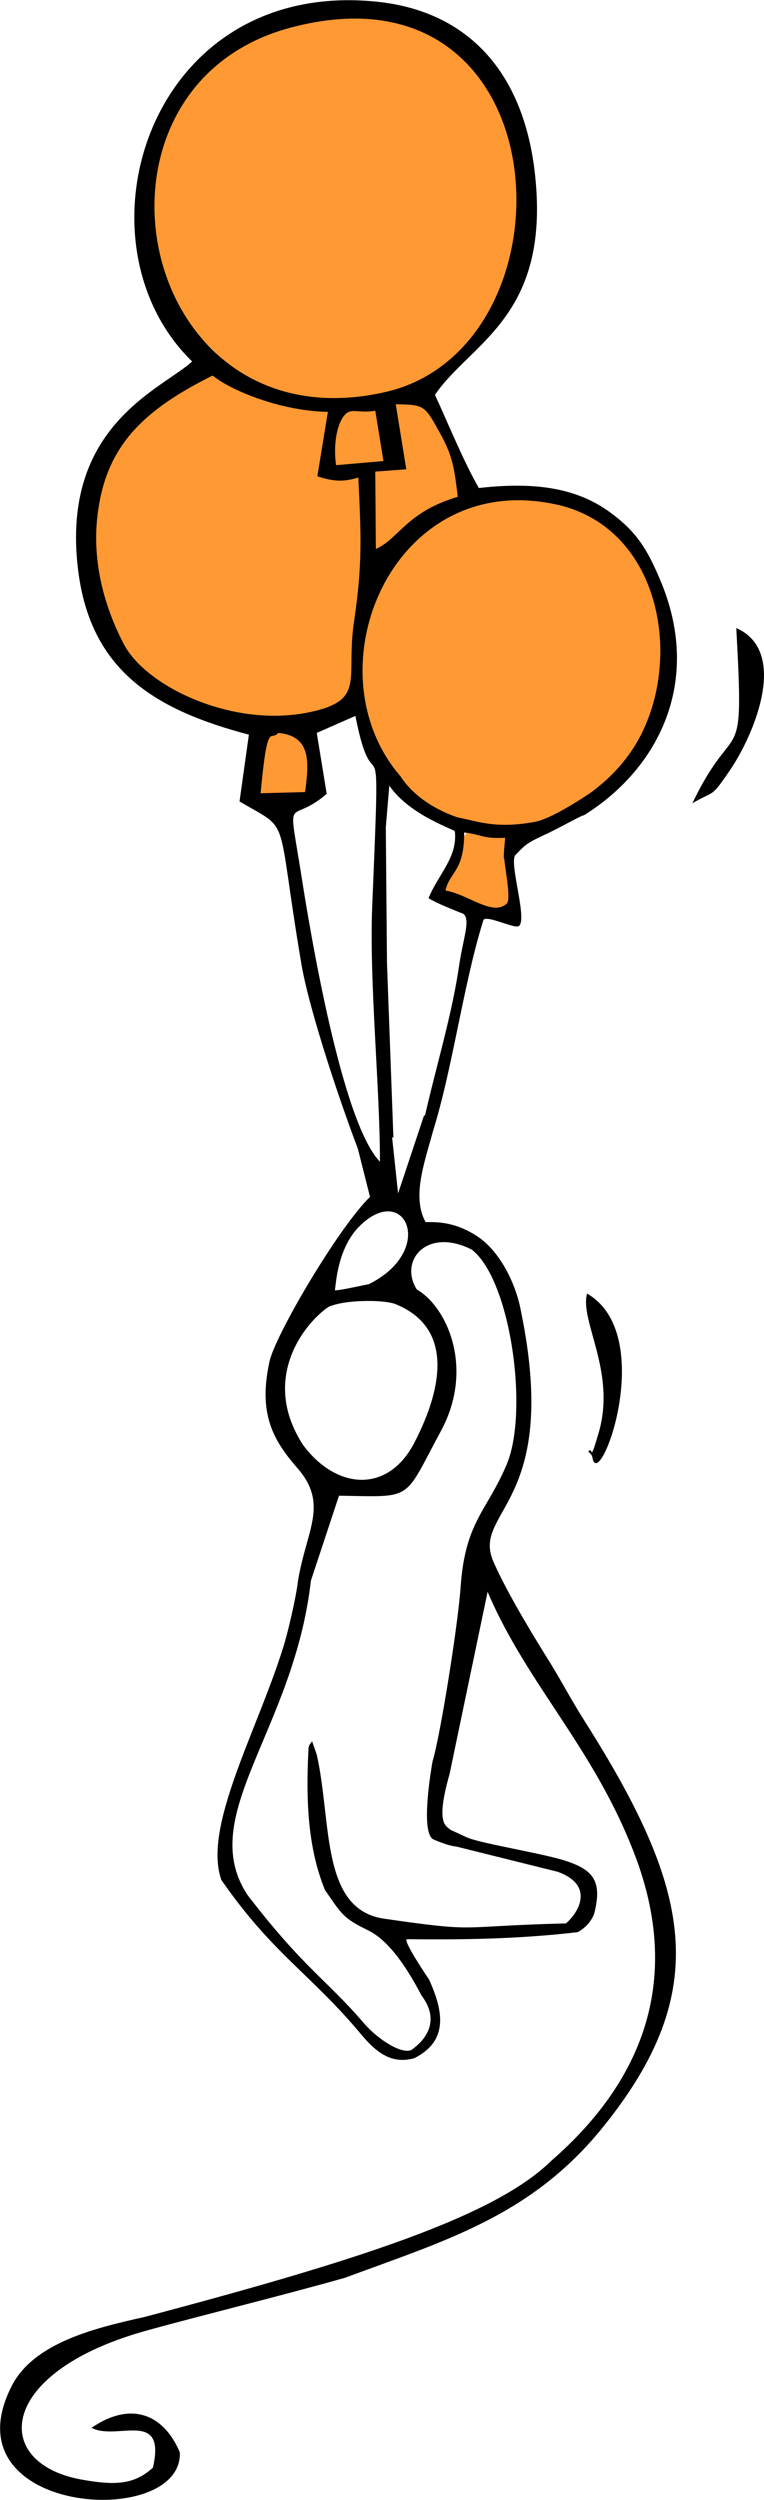
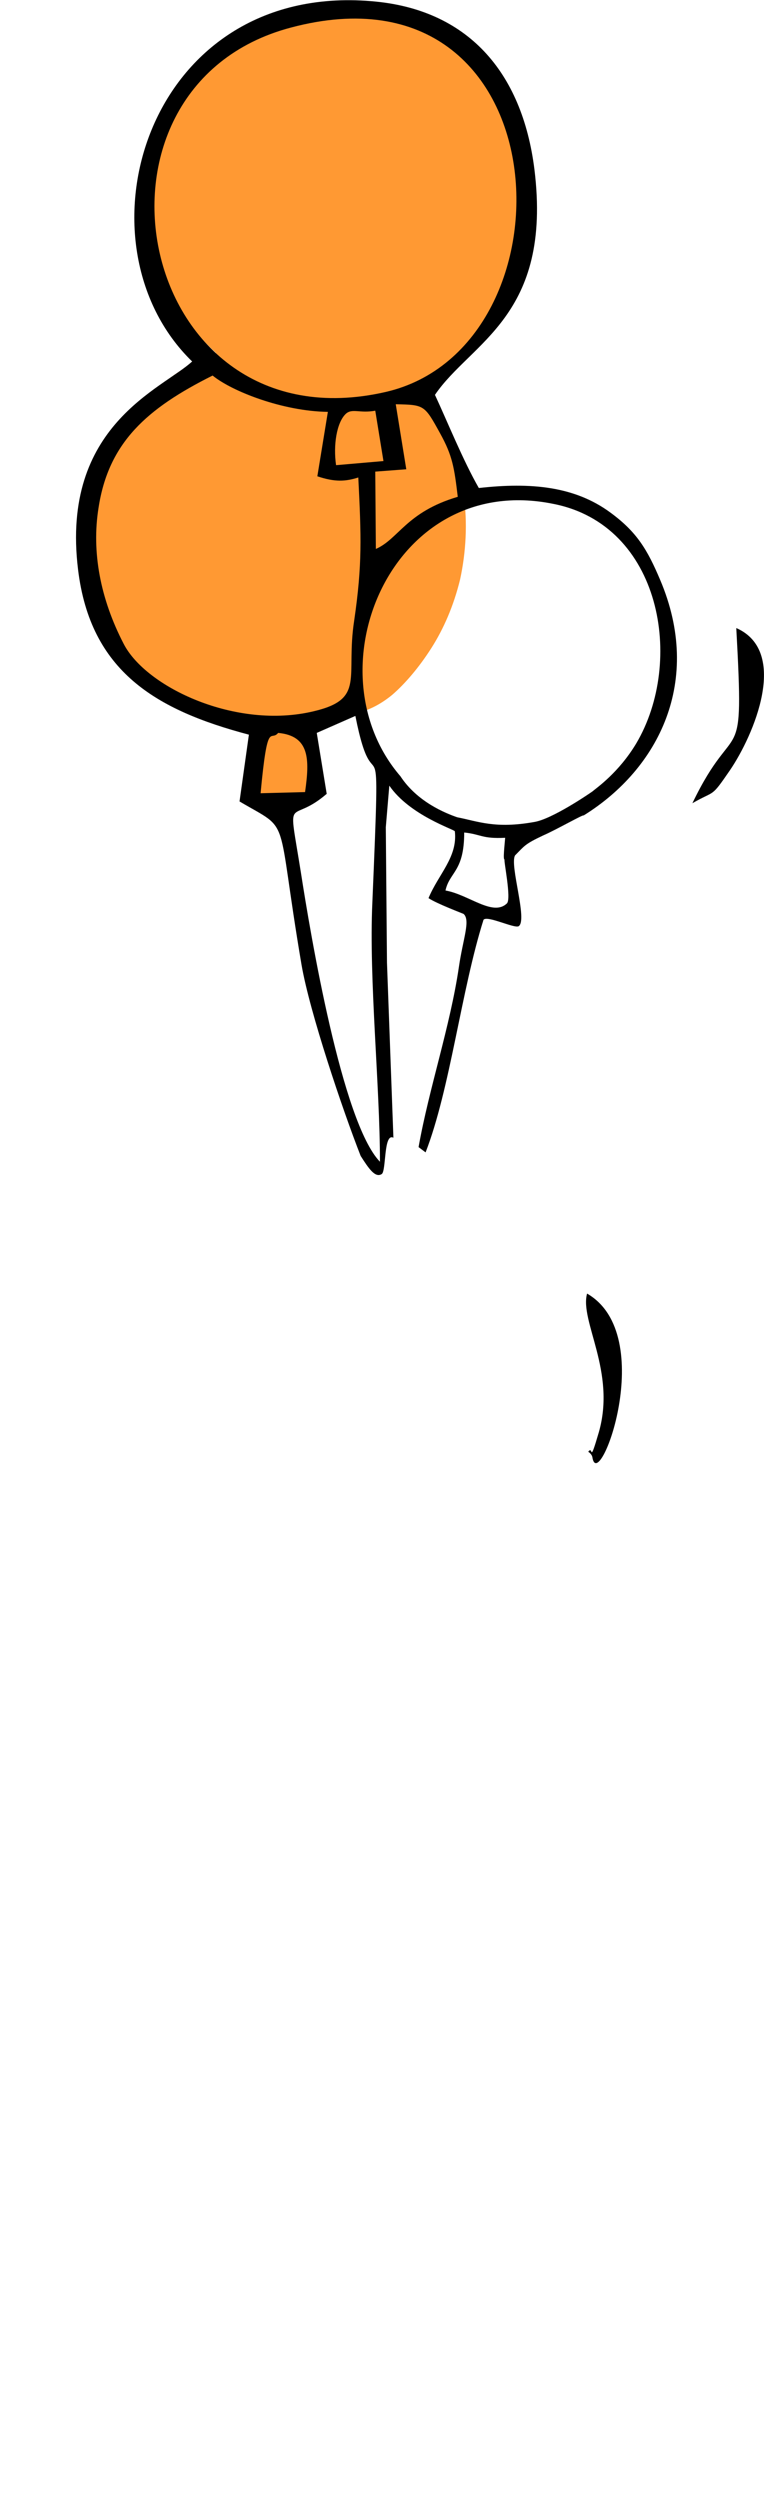
<svg xmlns="http://www.w3.org/2000/svg" xml:space="preserve" width="519px" height="1696px" version="1.1" style="shape-rendering:geometricPrecision; text-rendering:geometricPrecision; image-rendering:optimizeQuality; fill-rule:evenodd; clip-rule:evenodd" viewBox="0 0 13.05 42.67">
  <defs>
    <style type="text/css">
   
    .fil1 {fill:black}
    .fil0 {fill:#FF9933}
   
  </style>
  </defs>
  <g id="Layer_x0020_1">
    <path class="fil0" d="M5.69 0.22c-0.38,0.04 -0.76,0.13 -1.11,0.29 -0.36,0.15 -0.68,0.37 -0.99,0.64 -0.31,0.26 -0.61,0.57 -0.81,0.98 -0.19,0.42 -0.28,0.95 -0.26,1.44 0.01,0.49 0.13,0.94 0.33,1.35 0.21,0.42 0.5,0.79 0.8,1.07 0.3,0.28 0.6,0.47 0.94,0.63 0.35,0.15 0.75,0.28 1.18,0.3 0.43,0.02 0.9,-0.07 1.24,-0.18 0.34,-0.12 0.55,-0.26 0.77,-0.46 0.23,-0.21 0.47,-0.49 0.68,-0.82 0.21,-0.34 0.39,-0.73 0.49,-1.18 0.1,-0.45 0.13,-0.96 0.06,-1.45 -0.07,-0.48 -0.25,-0.93 -0.45,-1.29 -0.21,-0.36 -0.46,-0.63 -0.75,-0.83 -0.29,-0.21 -0.63,-0.35 -0.99,-0.43 -0.36,-0.08 -0.74,-0.1 -1.13,-0.06z" />
    <path class="fil0" d="M4.6 5.83c-0.38,0.03 -0.76,0.12 -1.12,0.28 -0.35,0.16 -0.67,0.38 -0.95,0.67 -0.27,0.28 -0.5,0.64 -0.67,1.02 -0.17,0.38 -0.27,0.78 -0.3,1.25 -0.02,0.46 0.05,0.99 0.23,1.44 0.18,0.45 0.47,0.83 0.77,1.11 0.3,0.28 0.6,0.47 0.91,0.61 0.31,0.15 0.64,0.25 0.8,0.31 0.17,0.07 0.17,0.09 0.13,0.28 -0.04,0.18 -0.11,0.52 -0.08,0.74 0.04,0.21 0.19,0.29 0.42,0.27 0.23,-0.02 0.54,-0.14 0.61,-0.4 0.08,-0.26 -0.07,-0.65 -0.13,-0.85 -0.05,-0.21 -0.01,-0.21 0.15,-0.24 0.16,-0.02 0.43,-0.06 0.67,-0.13 0.24,-0.06 0.44,-0.15 0.66,-0.33 0.22,-0.19 0.46,-0.47 0.67,-0.8 0.21,-0.33 0.38,-0.72 0.49,-1.17 0.1,-0.46 0.13,-0.97 0.06,-1.45 -0.07,-0.48 -0.25,-0.93 -0.46,-1.29 -0.21,-0.36 -0.45,-0.63 -0.74,-0.84 -0.3,-0.21 -0.64,-0.35 -1,-0.43 -0.36,-0.08 -0.74,-0.09 -1.12,-0.05z" />
-     <path class="fil0" d="M8.65 8.54c-0.32,0.03 -0.64,0.11 -0.93,0.24 -0.3,0.13 -0.56,0.31 -0.79,0.55 -0.23,0.24 -0.43,0.54 -0.57,0.86 -0.14,0.31 -0.22,0.65 -0.24,1.04 -0.02,0.39 0.03,0.83 0.18,1.25 0.15,0.42 0.4,0.83 0.71,1.1 0.32,0.27 0.71,0.41 0.87,0.49 0.17,0.08 0.11,0.11 -0.02,0.31 -0.13,0.2 -0.34,0.58 -0.4,0.77 -0.07,0.2 0,0.22 0.28,0.3 0.27,0.08 0.76,0.23 0.94,0.05 0.18,-0.18 0.07,-0.69 0.02,-0.96 -0.05,-0.27 -0.03,-0.29 0.17,-0.35 0.21,-0.05 0.59,-0.12 0.88,-0.21 0.28,-0.1 0.46,-0.22 0.64,-0.39 0.19,-0.17 0.39,-0.41 0.57,-0.68 0.17,-0.28 0.32,-0.61 0.4,-0.98 0.09,-0.38 0.11,-0.81 0.05,-1.21 -0.06,-0.4 -0.2,-0.78 -0.37,-1.08 -0.18,-0.3 -0.38,-0.52 -0.63,-0.69 -0.24,-0.18 -0.52,-0.3 -0.82,-0.36 -0.3,-0.07 -0.62,-0.08 -0.94,-0.05z" />
-     <path class="fil1" d="M2.46 39.55c-0.81,0.18 -1.88,0.43 -2.26,1.17 -1.14,2.21 2.92,2.47 2.87,1.14 -0.27,-0.64 -0.82,-0.89 -1.51,-0.42 0.43,0.23 1.28,-0.33 1.05,0.68 -0.32,0.29 -0.64,0.31 -1.24,0.2 -1.54,-0.29 -1.42,-1.85 1.17,-2.55 0.79,-0.22 2.29,-0.59 3.35,-0.89 1.73,-0.64 3.19,-1.06 4.41,-2.57 1.89,-2.34 1.51,-4.06 -0.31,-6.93 -0.24,-0.38 -0.39,-0.67 -0.58,-0.98 -0.52,-0.83 -0.81,-1.36 -0.97,-1.72 -0.42,-0.9 1.15,-0.95 0.46,-4.3 -0.08,-0.44 -0.34,-1.01 -0.75,-1.28 -0.4,-0.26 -0.72,-0.24 -0.88,-0.24 -0.27,-0.49 0.05,-1.18 0.17,-1.73 -0.02,0.02 -0.19,-0.13 -0.2,-0.08l-0.44 1.32 -0.11 -1.03 -0.15 0.1 -0.03 0.47 -0.46 -0.55 0.27 1.07c-0.53,0.51 -1.63,2.37 -1.72,2.82 -0.19,0.88 0.06,1.33 0.48,1.81 0.54,0.62 0.15,1.06 0.01,1.92l0.22 0 0.48 -1.45c1.29,0.02 1.09,0.1 1.74,-1.1 0.58,-1.07 0.11,-2.12 -0.41,-2.42l-0.34 0.26c1.04,0.44 0.71,1.57 0.29,2.37 -0.45,0.85 -1.32,0.79 -1.89,0.03 -0.78,-1.19 0.1,-2.18 0.49,-2.4l0.63 -0.35c0.03,-0.01 -0.59,0.13 -0.58,0.1 0.02,-0.1 0.04,-0.72 0.43,-1.1 0.77,-0.75 1.31,0.42 0.15,1l-0.63 0.35 -0.12 0.08c0.18,-0.17 1.03,-0.18 1.23,-0.08l0.34 -0.26c-0.31,-0.49 0.17,-1.07 0.94,-0.68 0.67,0.52 0.98,2.79 0.59,3.68 -0.33,0.78 -0.7,0.96 -0.78,2.06 -0.04,0.63 -0.35,2.57 -0.48,2.99l0.29 0.22 0.65 -3.11c0.69,1.62 1.87,2.71 2.56,4.61 0.73,2.04 0.1,3.74 -1.48,5.11 -0.98,0.96 -3.4,1.72 -6.95,2.66zm5.51 -8.19l-0.28 -0.13c-0.06,-0.07 -0.26,-0.07 -0.01,-0.95l-0.29 -0.22c0,0 -0.23,1.24 0.02,1.34 0.19,0.08 0.3,0.11 0.39,0.12l0.17 -0.16zm2.18 1.31c0.15,-0.58 -0.02,-0.77 -0.56,-0.93 -0.46,-0.13 -1.4,-0.28 -1.62,-0.38l-0.17 0.16 1.73 0.43c0.63,0.23 0.36,0.69 0.14,0.88l0.2 0.15c0.16,-0.09 0.24,-0.21 0.28,-0.31zm-3.59 0.08c-1.09,-0.16 -0.89,-1.65 -1.15,-2.8l-0.08 -0.23c-0.02,0.04 -0.05,0.05 -0.06,0.11 -0.05,0.91 -0.01,1.72 0.28,2.43 0.29,0.42 0.31,0.48 0.74,0.69 0.39,0.19 0.71,0.73 0.91,1.11l0.13 -0.27c-0.04,-0.06 -0.48,-0.71 -0.37,-0.69 0.92,0.01 1.88,0 2.91,-0.12l-0.2 -0.15c-1.93,0.05 -1.44,0.16 -3.11,-0.08zm0.64 1.31c0.43,0.57 -0.17,0.92 -0.17,0.93l0.05 0.14c0.59,-0.3 0.49,-0.81 0.25,-1.34l-0.13 0.27zm-2.97 -1.71c-0.9,-1.35 0.79,-2.81 1.08,-5.37l-0.22 0c-0.03,0.27 -0.18,0.92 -0.26,1.16 -0.45,1.43 -1.37,3.05 -1.05,3.95 0.89,1.28 1.53,1.6 2.41,2.66 0.28,0.33 0.54,0.48 0.89,0.38l-0.05 -0.14c-0.18,0.08 -0.58,-0.19 -0.8,-0.44 -0.66,-0.77 -1.03,-0.94 -2,-2.2z" />
    <path class="fil1" d="M4.75 12.51c0.54,0.05 0.54,0.45 0.46,1.01l-0.76 0.02c0.12,-1.28 0.17,-0.87 0.3,-1.03zm0.66 0l0.66 -0.29c0.34,1.72 0.44,-0.39 0.29,3.19 -0.06,1.3 0.13,3.12 0.13,4.42 -0.65,-0.67 -1.19,-3.9 -1.35,-4.93 -0.23,-1.44 -0.21,-0.79 0.44,-1.35l-0.17 -1.04zm0.75 7.22c0.14,0.22 0.25,0.38 0.36,0.31 0.08,-0.05 0.03,-0.71 0.2,-0.62l-0.11 -2.99 -0.02 -2.31 0.06 -0.71c0.35,0.51 1.12,0.75 1.12,0.78 0.05,0.44 -0.28,0.73 -0.45,1.14 0.13,0.09 0.58,0.26 0.6,0.27 0.12,0.11 -0.01,0.42 -0.08,0.9 -0.15,1.02 -0.51,2.07 -0.69,3.08l0.12 0.09c0.42,-1.08 0.61,-2.77 0.99,-3.97 0.06,-0.08 0.52,0.15 0.6,0.11 0.16,-0.1 -0.16,-1.05 -0.06,-1.21l-0.18 0.07c-0.02,0.01 0.12,0.67 0.04,0.75 -0.24,0.23 -0.65,-0.15 -1.05,-0.22 0.07,-0.32 0.32,-0.32 0.32,-0.99 0.29,0.03 0.3,0.11 0.7,0.09 -0.01,0.13 -0.04,0.38 -0.01,0.37l0.18 -0.07c0.16,-0.16 0.16,-0.19 0.48,-0.34 0.23,-0.1 0.7,-0.37 0.69,-0.34l0.15 -0.41c-0.07,0.05 -0.69,0.47 -0.99,0.52 -0.67,0.12 -0.96,-0.01 -1.32,-0.08 -0.2,-0.07 -0.68,-0.26 -0.97,-0.7 -1.56,-1.81 -0.15,-5.21 2.61,-4.65 1.85,0.36 2.25,2.69 1.42,4.09 -0.3,0.5 -0.68,0.76 -0.75,0.82l-0.15 0.41c1.29,-0.8 2.04,-2.3 1.31,-4.02 -0.22,-0.52 -0.4,-0.82 -0.85,-1.15 -0.61,-0.45 -1.36,-0.52 -2.25,-0.42 -0.27,-0.47 -0.54,-1.14 -0.75,-1.59 0.61,-0.9 2.01,-1.34 1.7,-3.85 -0.21,-1.67 -1.15,-2.74 -2.79,-2.87 -3.85,-0.32 -5.14,4.13 -3.06,6.15 -0.51,0.47 -2.25,1.09 -1.95,3.55 0.21,1.74 1.33,2.4 2.92,2.82l-0.16 1.14c0.9,0.53 0.61,0.14 1.06,2.79 0.14,0.81 0.7,2.47 1.01,3.26zm0.6 -12.83c0.49,0.01 0.49,0.01 0.76,0.5 0.21,0.38 0.24,0.58 0.3,1.08 -0.88,0.26 -1.01,0.72 -1.4,0.89l-0.01 -1.32 0.53 -0.04 -0.18 -1.11zm-1.02 1.04c-0.05,-0.34 0.01,-0.72 0.16,-0.87 0.11,-0.11 0.24,-0.01 0.51,-0.06l0.14 0.86 -0.81 0.07zm0.38 0.21c0.05,1.01 0.07,1.48 -0.07,2.44 -0.15,0.97 0.2,1.34 -0.69,1.55 -1.33,0.32 -2.87,-0.41 -3.25,-1.15 -0.4,-0.77 -0.55,-1.57 -0.43,-2.32 0.17,-1.12 0.83,-1.7 1.95,-2.26 0.33,0.27 1.2,0.61 1.97,0.62l-0.18 1.1c0.3,0.1 0.48,0.09 0.7,0.02zm-1.15 -7.68c4.67,-1.24 4.95,5.45 1.62,6.22 -4.27,0.98 -5.49,-5.2 -1.62,-6.22z" />
    <path class="fil1" d="M11.83 13.71c0.4,-0.23 0.31,-0.08 0.64,-0.56 0.41,-0.6 1.02,-2.03 0.11,-2.43 0.14,2.54 0,1.43 -0.75,2.99z" />
    <path class="fil1" d="M10.05 24.78c0.03,0.02 0.06,0.05 0.07,0.09 0.1,0.67 1.14,-2.08 -0.09,-2.79 -0.13,0.47 0.5,1.33 0.2,2.37 -0.17,0.58 -0.09,0.21 -0.18,0.33z" />
  </g>
</svg>